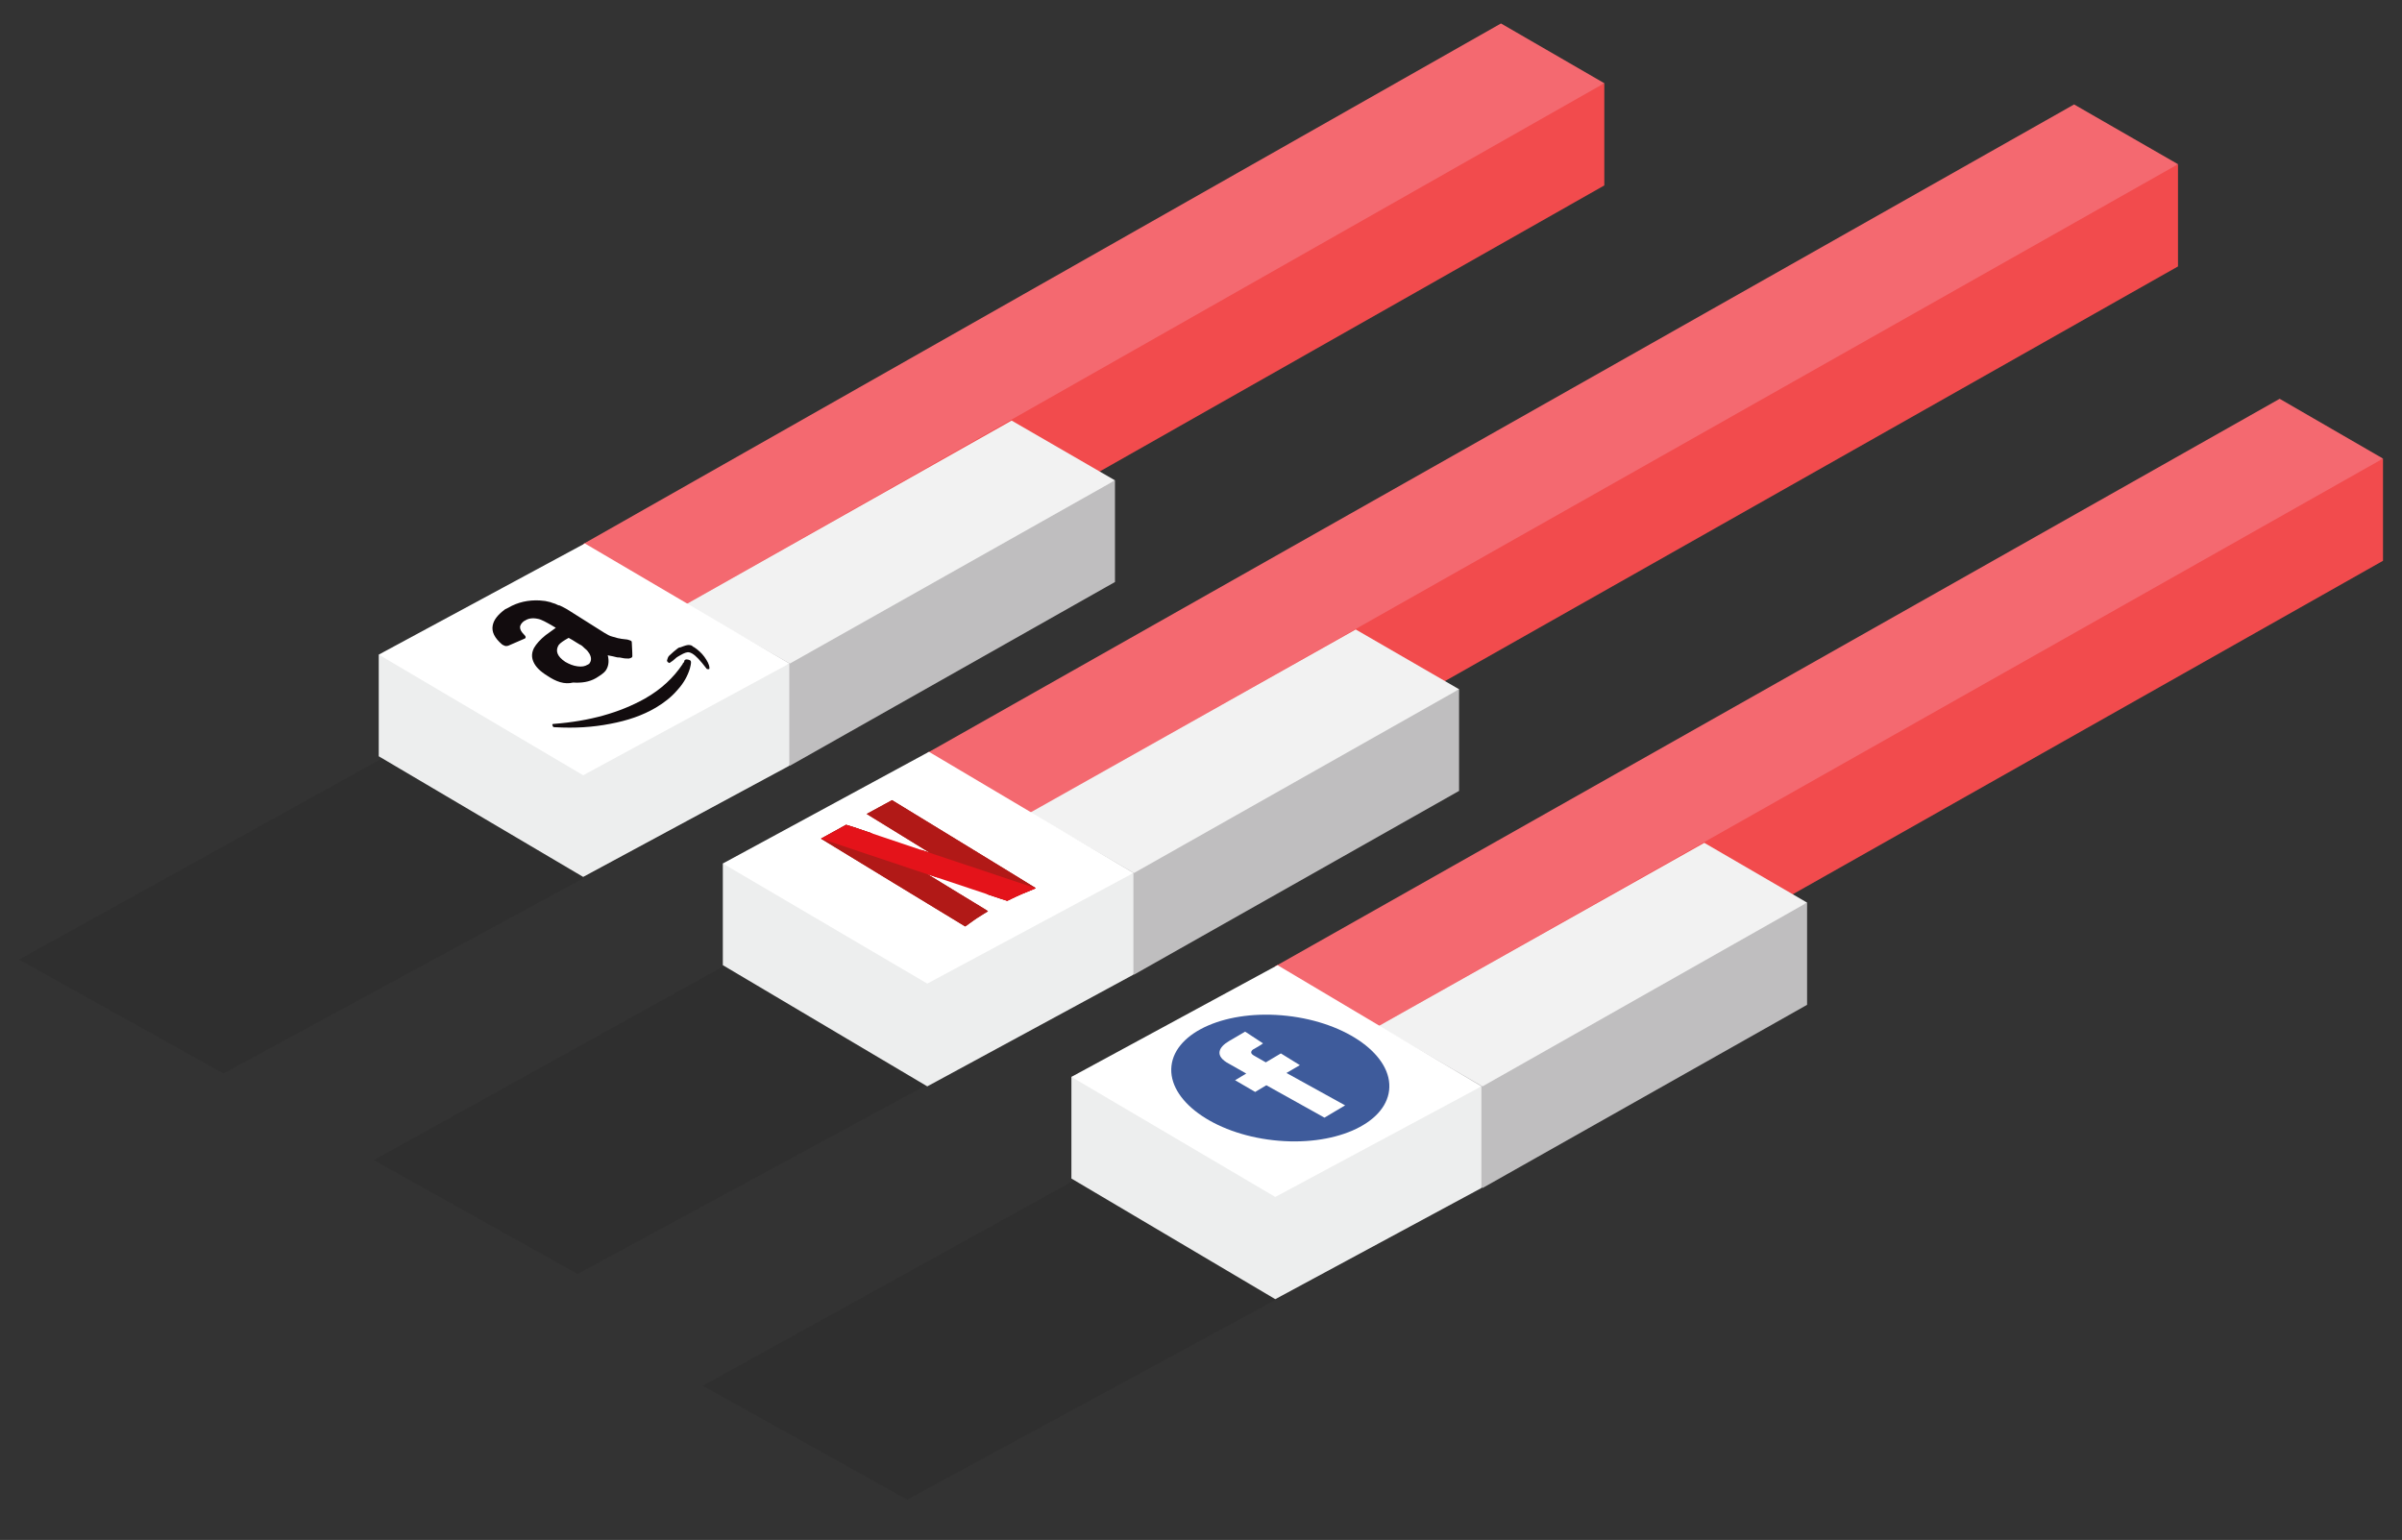
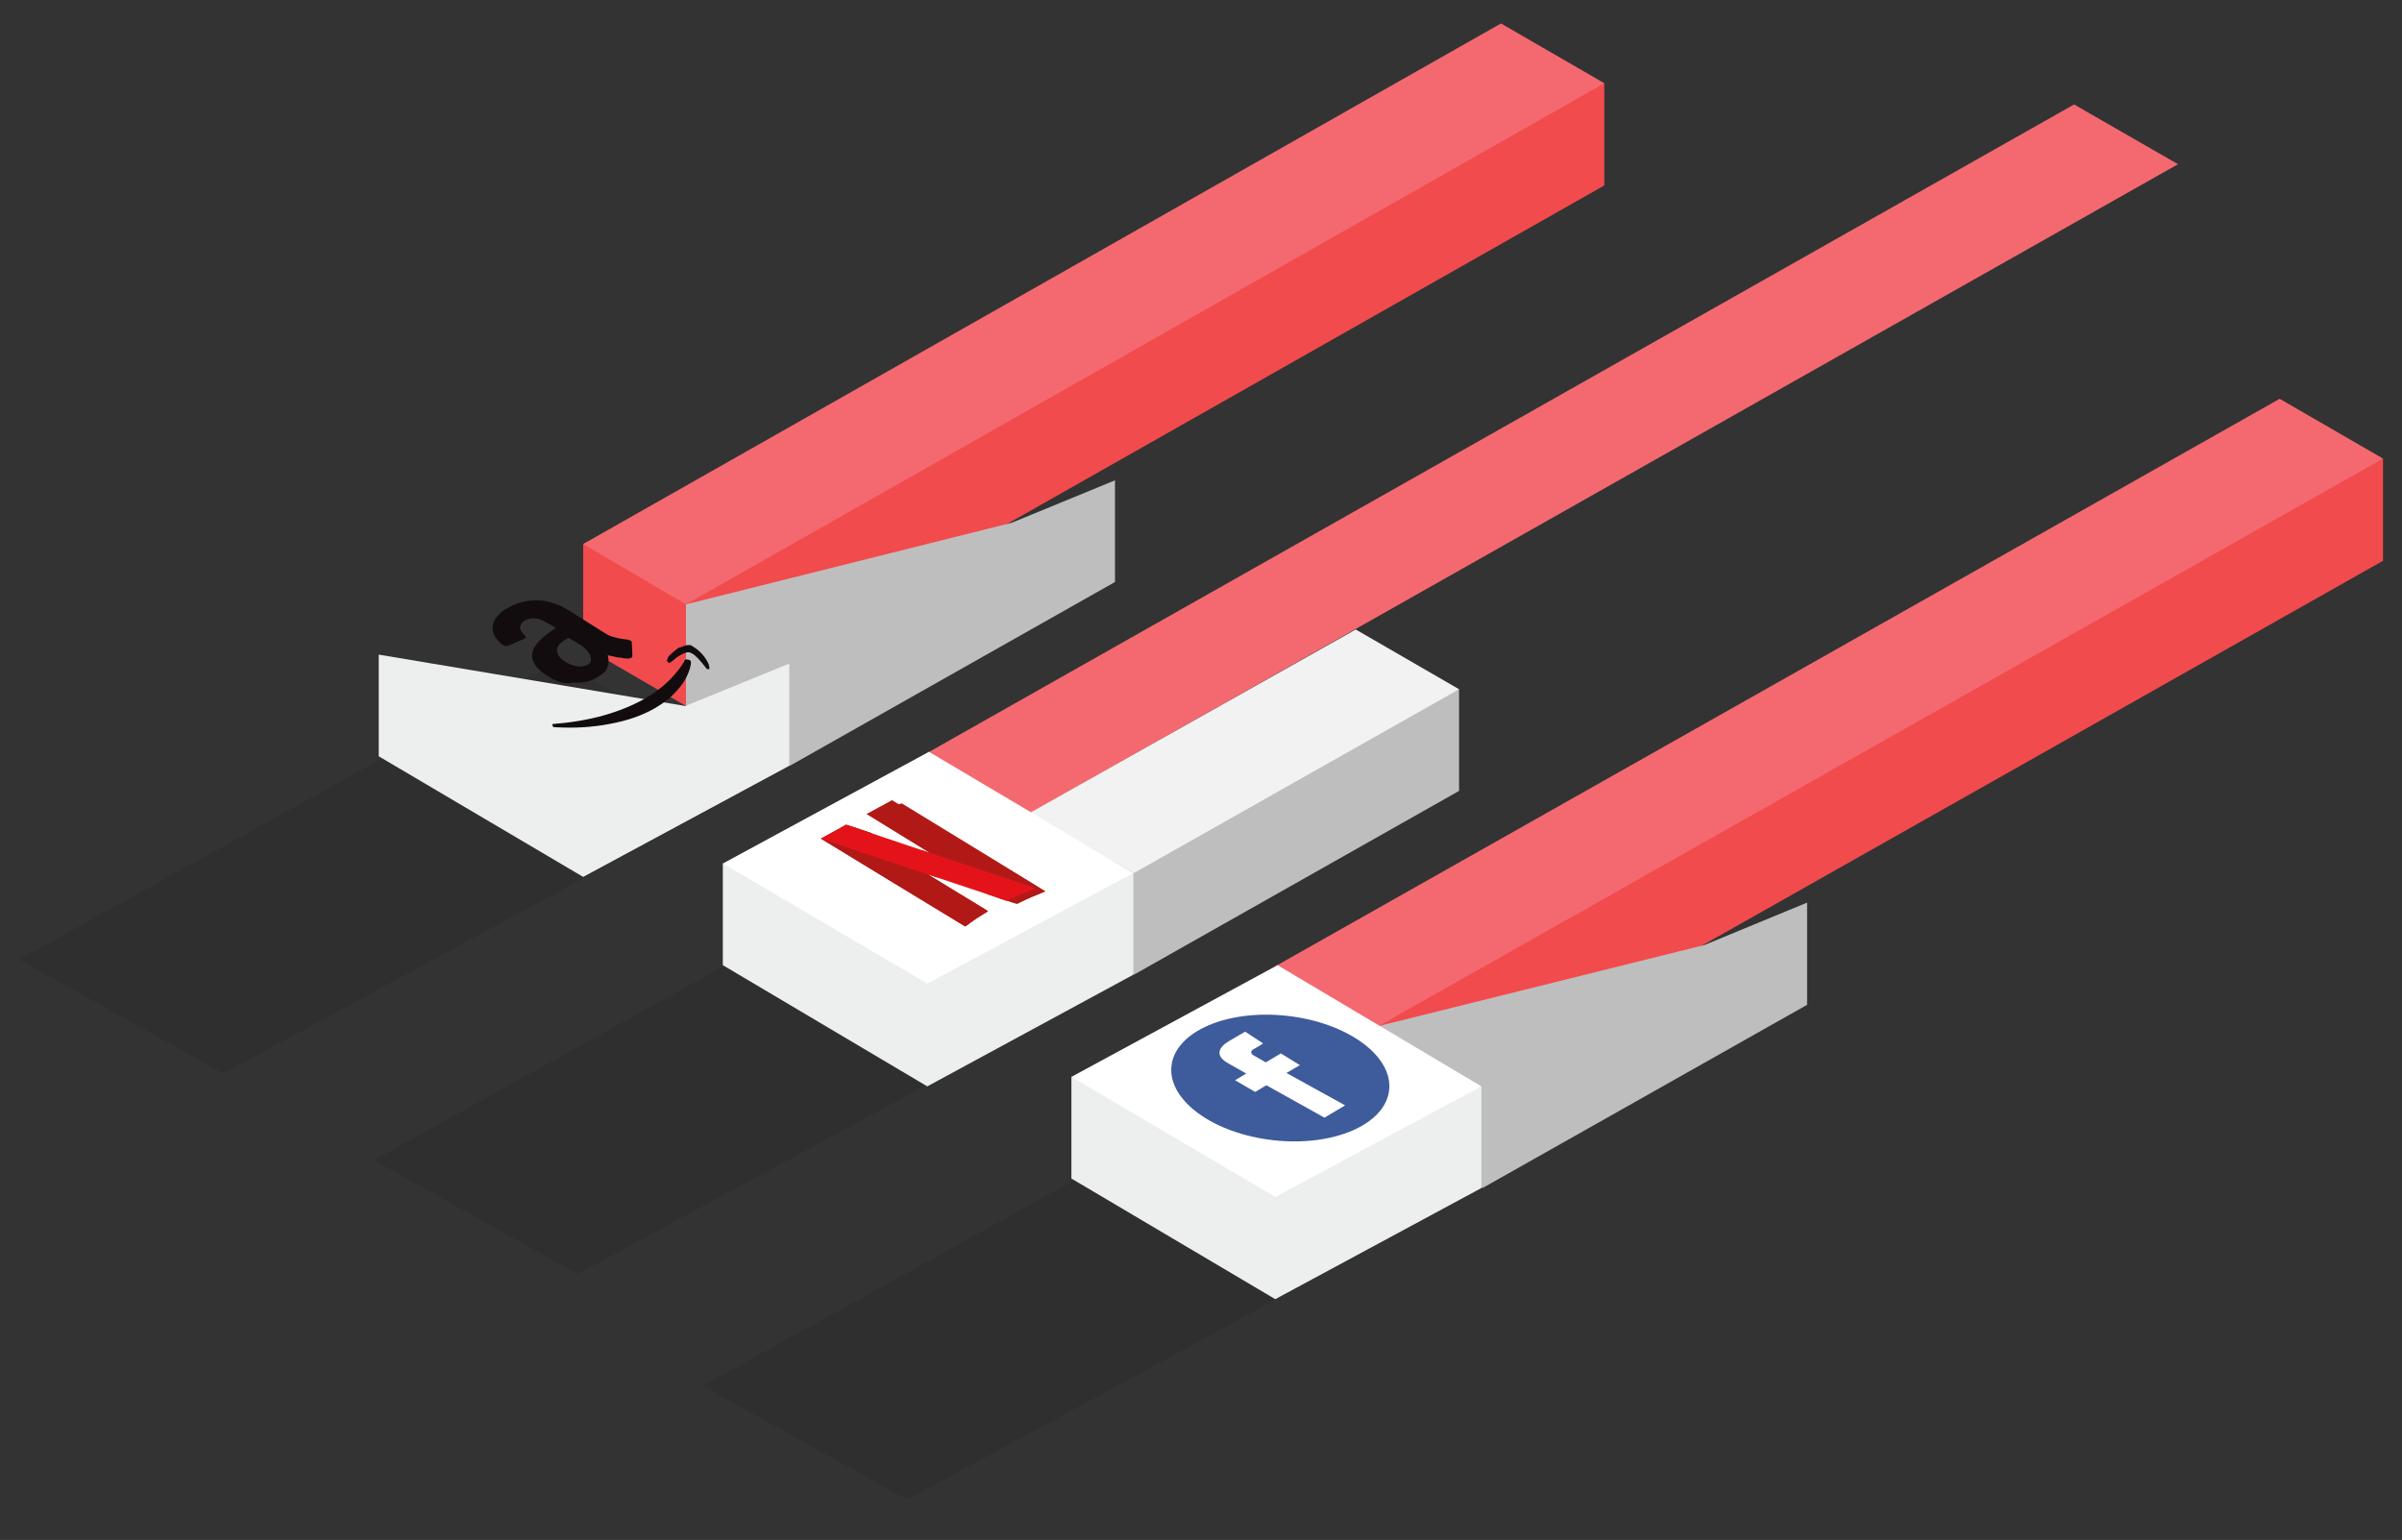
<svg xmlns="http://www.w3.org/2000/svg" version="1.1" id="Слой_1" x="0px" y="0px" viewBox="0 0 430 275.7" style="enable-background:new 0 0 430 275.7;" xml:space="preserve">
  <rect x="0" y="0" width="430" height="275.7" fill="#333333" stroke="none" />
  <style type="text/css">
	.st0{opacity:0.15;fill:#1D1D1B;enable-background:new    ;}
	.st1{fill:#F24B4D;}
	.st2{fill:#F46970;}
	.st3{fill:#BFBEBF;}
	.st4{fill:#F2F2F2;}
	.st5{fill:#EDEEEE;}
	.st6{fill:#FFFFFF;}
	.st7{fill:url(#SVGID_1_);}
	.st8{fill:#3E5B9B;}
	.st9{fill:#B11917;}
	.st10{fill:url(#path5719_1_);}
	.st11{fill:#E4131A;}
</style>
  <g>
    <polygon class="st0" points="139.4,138.3 40,192.2 3.4,171.8 99.4,118.6  " />
    <polygon class="st0" points="202.9,174.2 103.4,228.1 66.9,207.7 162.7,154.6  " />
    <polygon class="st0" points="261.8,214.6 162.4,268.5 125.8,248.1 221.8,195  " />
    <g>
      <g>
        <polygon class="st1" points="228.3,191.3 246.8,202 426.6,100.4 426.6,82.1 408.1,89.6 228.3,173    " />
        <polygon class="st2" points="228.3,173 246.8,183.7 426.6,82.1 408.1,71.4    " />
      </g>
      <g>
        <polygon class="st3" points="246.8,202 265.4,212.7 323.5,179.9 323.5,161.6 305.1,169.2 246.8,183.7    " />
-         <polygon class="st4" points="246.8,183.7 265.4,194.5 323.5,161.6 305.1,150.9    " />
      </g>
      <g>
        <polygon class="st5" points="191.8,211 228.3,232.6 265.2,212.7 265.2,194.5 246.7,202 191.8,192.8    " />
        <polygon class="st6" points="191.8,192.8 228.3,214.3 265.2,194.5 228.7,172.8    " />
      </g>
    </g>
    <g>
      <g>
-         <polygon class="st1" points="166,153.1 184.5,163.9 389.9,47.7 389.9,29.4 371.3,37 166,134.8    " />
        <polygon class="st2" points="166,134.8 184.5,145.5 389.9,29.4 371.3,18.7    " />
      </g>
      <g>
        <polygon class="st3" points="184.4,163.8 203,174.5 261.2,141.6 261.2,123.4 242.7,131 184.4,145.5    " />
        <polygon class="st4" points="184.4,145.5 203,156.3 261.2,123.4 242.7,112.7    " />
      </g>
      <g>
        <polygon class="st5" points="129.4,172.8 166,194.5 202.9,174.5 202.9,156.3 184.3,163.9 129.4,154.6    " />
        <polygon class="st6" points="129.4,154.6 166,176.1 202.9,156.3 166.3,134.6    " />
      </g>
    </g>
    <g>
      <g>
        <polygon class="st1" points="104.4,115.7 122.8,126.4 287.2,33.2 287.2,14.9 268.7,22.5 104.4,97.4    " />
        <polygon class="st2" points="104.4,97.4 122.8,108.2 287.2,14.9 268.7,4.2    " />
      </g>
      <g>
        <polygon class="st3" points="122.8,126.4 141.4,137.1 199.6,104.2 199.6,86 181.1,93.6 122.8,108.2    " />
-         <polygon class="st4" points="122.8,108.2 141.4,118.8 199.6,86 181.1,75.3    " />
      </g>
      <g>
        <polygon class="st5" points="67.8,135.4 104.4,157 141.3,137.1 141.3,118.8 122.7,126.4 67.8,117.2    " />
-         <polygon class="st6" points="67.8,117.2 104.4,138.8 141.3,118.8 104.7,97.3    " />
      </g>
    </g>
    <radialGradient id="SVGID_1_" cx="-621.073" cy="-1470.43" r="20.344" gradientTransform="matrix(0.607 -0.346 -0.377 -0.661 -69.917 -1070.687)" gradientUnits="userSpaceOnUse">
      <stop offset="0.574" style="stop-color:#120C0E" />
      <stop offset="0.798" style="stop-color:#120C0E" />
      <stop offset="1" style="stop-color:#120C0E" />
    </radialGradient>
    <path class="st7" d="M98.9,129.8c-0.1-0.1,0-0.2,0.3-0.2c6.4-0.5,11.7-2,16.2-4.5c3-1.7,5.2-3.8,6.8-6.2c0-0.1,0.1-0.2,0.2-0.3   c0.1-0.1,0.1-0.2,0.1-0.3c0.1-0.2,0.3-0.3,0.7-0.2c0.4,0.1,0.5,0.2,0.5,0.5c0,0.3-0.1,0.7-0.2,1.1c-0.4,1.3-1.1,2.6-2.2,3.8   c-1.1,1.3-2.4,2.3-3.9,3.2c-2.4,1.4-5,2.3-8.2,2.9c-3.1,0.6-6.3,0.8-9.8,0.6c-0.2,0-0.3,0-0.4-0.1   C98.9,129.9,98.9,129.8,98.9,129.8z M98,121c-1.3-0.8-2.1-1.6-2.5-2.5c-0.4-0.9-0.3-1.7,0.1-2.5c0.4-0.7,1.1-1.5,2.1-2.3   c0.4-0.3,1-0.7,1.8-1.3l-0.5-0.3c-1.2-0.7-2.1-1.2-2.7-1.3c-0.9-0.2-1.7-0.1-2.3,0.3l-0.2,0.1c-0.4,0.3-0.7,0.7-0.7,1.1   c0,0.4,0.2,0.8,0.7,1.3c0.3,0.3,0.4,0.5,0.2,0.7l-3,1.3c-0.3,0.1-0.6,0.1-0.9-0.1c-0.1,0-0.1-0.1-0.2-0.1c-1.4-1.2-1.9-2.3-1.7-3.4   c0.2-1.1,1-2,2.2-2.9l0.6-0.3c1.7-1,3.6-1.4,5.6-1.3c0.3,0,0.7,0.1,1,0.1c0.3,0.1,0.6,0.1,0.9,0.2c0.2,0.1,0.6,0.2,0.9,0.3   c0.4,0.2,0.6,0.3,0.8,0.3c0.2,0.1,0.4,0.2,0.8,0.4c0.4,0.2,0.7,0.4,0.7,0.4l6.5,4.1c0.5,0.3,1,0.6,1.5,0.7c0.5,0.1,0.9,0.3,1.2,0.3   c0.3,0.1,0.7,0.1,1.4,0.2c0.3,0.1,0.4,0.1,0.6,0.2s0.2,0.2,0.2,0.3c0.1,1.6,0.1,2.4,0.1,2.5c0,0.2-0.2,0.3-0.6,0.4   c-0.4,0-0.8,0-1.2-0.1c-0.4-0.1-0.6-0.1-0.8-0.1s-0.4-0.1-0.9-0.2c-0.4-0.1-0.7-0.1-0.9-0.2c0.3,1.2,0.1,2.1-0.4,2.8   c-0.3,0.4-0.9,0.8-1.7,1.3c-1.2,0.7-2.6,0.9-4.1,0.8C101,122.6,99.5,122,98,121z M101.2,118.5c0.7,0.4,1.4,0.7,2.2,0.8   s1.3,0,1.8-0.3c0.1,0,0.1-0.1,0.2-0.1s0.1-0.1,0.1-0.1c0.4-0.5,0.4-1.1,0-1.8c-0.2-0.3-0.4-0.6-0.8-0.9c-0.3-0.3-0.6-0.6-0.9-0.7   c-0.3-0.2-0.7-0.4-1.3-0.8l-0.7-0.4c-0.9,0.5-1.5,0.9-1.8,1.3C99.4,116.5,99.7,117.5,101.2,118.5z M119.5,118.5   c0-0.1-0.1-0.1-0.1-0.2c0.1-0.4,0.2-0.8,0.5-1c0.4-0.4,0.9-0.8,1.4-1.2c0.1-0.1,0.3-0.2,0.5-0.2c0.8-0.3,1.3-0.5,1.7-0.4   c0.2,0,0.4,0.1,0.6,0.3l0.2,0.1c0.6,0.4,1.3,1,1.8,1.7s0.9,1.4,0.9,2c0,0.1,0,0.2-0.1,0.2h-0.1c-0.2,0-0.3,0-0.4-0.2   c-1-1.3-1.8-2.2-2.5-2.6c-0.2-0.1-0.4-0.2-0.5-0.2c-0.4-0.1-0.9,0.1-1.6,0.5c-0.3,0.2-0.6,0.3-0.9,0.6c-0.3,0.3-0.6,0.5-0.9,0.7   c-0.1,0.1-0.2,0.1-0.2,0.1S119.6,118.6,119.5,118.5C119.5,118.6,119.5,118.5,119.5,118.5z" />
    <g>
      <ellipse transform="matrix(0.111 -0.994 0.994 0.111 11.923 399.31)" class="st8" cx="229.1" cy="193" rx="11.2" ry="19.6" />
      <path class="st6" d="M222.9,184.7l-2.9,1.7c-1.7,1-2.8,2.6,0.1,4.1c1,0.6,2,1.1,3,1.7l-2,1.2l3.6,2.1l2-1.2l10.4,5.8l3.7-2.2    l-10.5-5.8l2.4-1.4l-3.4-2.1l-2.7,1.6c0,0-1.6-0.9-2.1-1.2c-1.1-0.6-0.1-1.2,0-1.2c0.5-0.3,1.4-0.8,1.6-1L222.9,184.7L222.9,184.7    L222.9,184.7z" />
    </g>
    <g id="layer1" transform="translate(12.495 6.756)">
      <g id="g4182">
        <g id="g5747" transform="translate(81.631 113.771) scale(.291)">
-           <path id="path4155" class="st9" d="M209.7,86.6l19.5,12l19.5,12l-6-2l0,0l41.8,27.6c7.6,2.6,11.6,3.8,11.7,3.8      c0,0,1.1-0.5,2.5-1.2c4-2,9.2-4.2,13.3-5.8c1-0.4,1.7-0.7,1.7-0.8s-19.9-12.2-44.2-27.1l-44.2-27L209.7,86.6L209.7,86.6z" />
+           <path id="path4155" class="st9" d="M209.7,86.6l19.5,12l19.5,12l0,0l41.8,27.6c7.6,2.6,11.6,3.8,11.7,3.8      c0,0,1.1-0.5,2.5-1.2c4-2,9.2-4.2,13.3-5.8c1-0.4,1.7-0.7,1.7-0.8s-19.9-12.2-44.2-27.1l-44.2-27L209.7,86.6L209.7,86.6z" />
          <path id="path4157" class="st9" d="M181.6,101.8l44.3,27c24.4,14.9,44.3,27,44.4,27s1.3-0.8,2.7-1.9c1.4-1.1,3.5-2.4,4.4-3.1      c1.6-1,6.3-4,6.9-4.3c0.2-0.1-0.8-0.7-18.6-11.5l-18.8-11.5l5.1,1.7c0.8,0.3,1.1,0.4,1.9,0.6l-41.8-27.6      c-1.7-0.6-0.8-0.3-2.7-0.9c-6.3-2.2-11.6-3.9-11.9-3.9l-0.4-0.2L181.6,101.8L181.6,101.8z" />
          <path id="path5715" class="st9" d="M209.7,86.6l19.5,12l19.5,12l-6-2l0,0l41.8,27.6c7.6,2.6,11.6,3.8,11.7,3.8      c0,0,1.1-0.5,2.5-1.2c4-2,9.2-4.2,13.3-5.8c1-0.4,1.7-0.7,1.7-0.8s-19.9-12.2-44.2-27.1l-44.2-27L209.7,86.6L209.7,86.6z" />
          <path id="path5717" class="st9" d="M181.6,101.8l44.3,27c24.4,14.9,44.3,27,44.4,27s1.3-0.8,2.7-1.9c1.4-1.1,3.5-2.4,4.4-3.1      c1.6-1,6.3-4,6.9-4.3c0.2-0.1-0.8-0.7-18.6-11.5l-18.8-11.5l5.1,1.7c0.8,0.3,1.1,0.4,1.9,0.6l-41.8-27.6      c-1.7-0.6-0.8-0.3-2.7-0.9c-6.3-2.2-11.6-3.9-11.9-3.9l-0.4-0.2L181.6,101.8L181.6,101.8z" />
          <radialGradient id="path5719_1_" cx="1268598.125" cy="-65125.094" r="3.875" gradientTransform="matrix(3.057277e-03 -3.907613e-03 -0.269 -9.105977e-02 -21134.184 -856.502)" gradientUnits="userSpaceOnUse">
            <stop offset="0" style="stop-color:#020203" />
            <stop offset="1" style="stop-color:#020203;stop-opacity:0" />
          </radialGradient>
          <path id="path5719" class="st10" d="M181.6,101.8l24.9,15.2l62.1,19.9c-1.1-0.7-1.7-1-2.9-1.8L247,123.7l5.1,1.7      c28.7,9.6,44.1,14.8,44.1,14.8s1.1-0.5,2.5-1.2c4-2,9.2-4.2,13.3-5.8c1-0.4,1.7-0.7,1.7-0.8c0,0-9.8-6-23.6-14.5l-65.6-22.2      l4.7,2.9l19.5,12l-6-2c-5.8-2-9.8-3.3-33.3-11.2c-6.3-2.2-11.6-3.9-11.9-3.9l-0.4-0.1L181.6,101.8L181.6,101.8L181.6,101.8z" />
          <path id="path5721" class="st11" d="M181.6,101.8l65.4,21.9l0,0l5.1,1.7c28.7,9.6,44.1,14.7,44.1,14.7s1.1-0.5,2.5-1.2      c4-2,9.2-4.2,13.3-5.8c1-0.4,1.7-0.7,1.7-0.8l-64.9-21.7l0,0l-6-2c-5.8-2-9.8-3.3-33.3-11.2c-6.3-2.2-11.6-3.9-11.9-3.9      l-0.4-0.1l-7.8,4.2L181.6,101.8L181.6,101.8z" />
        </g>
      </g>
    </g>
  </g>
</svg>